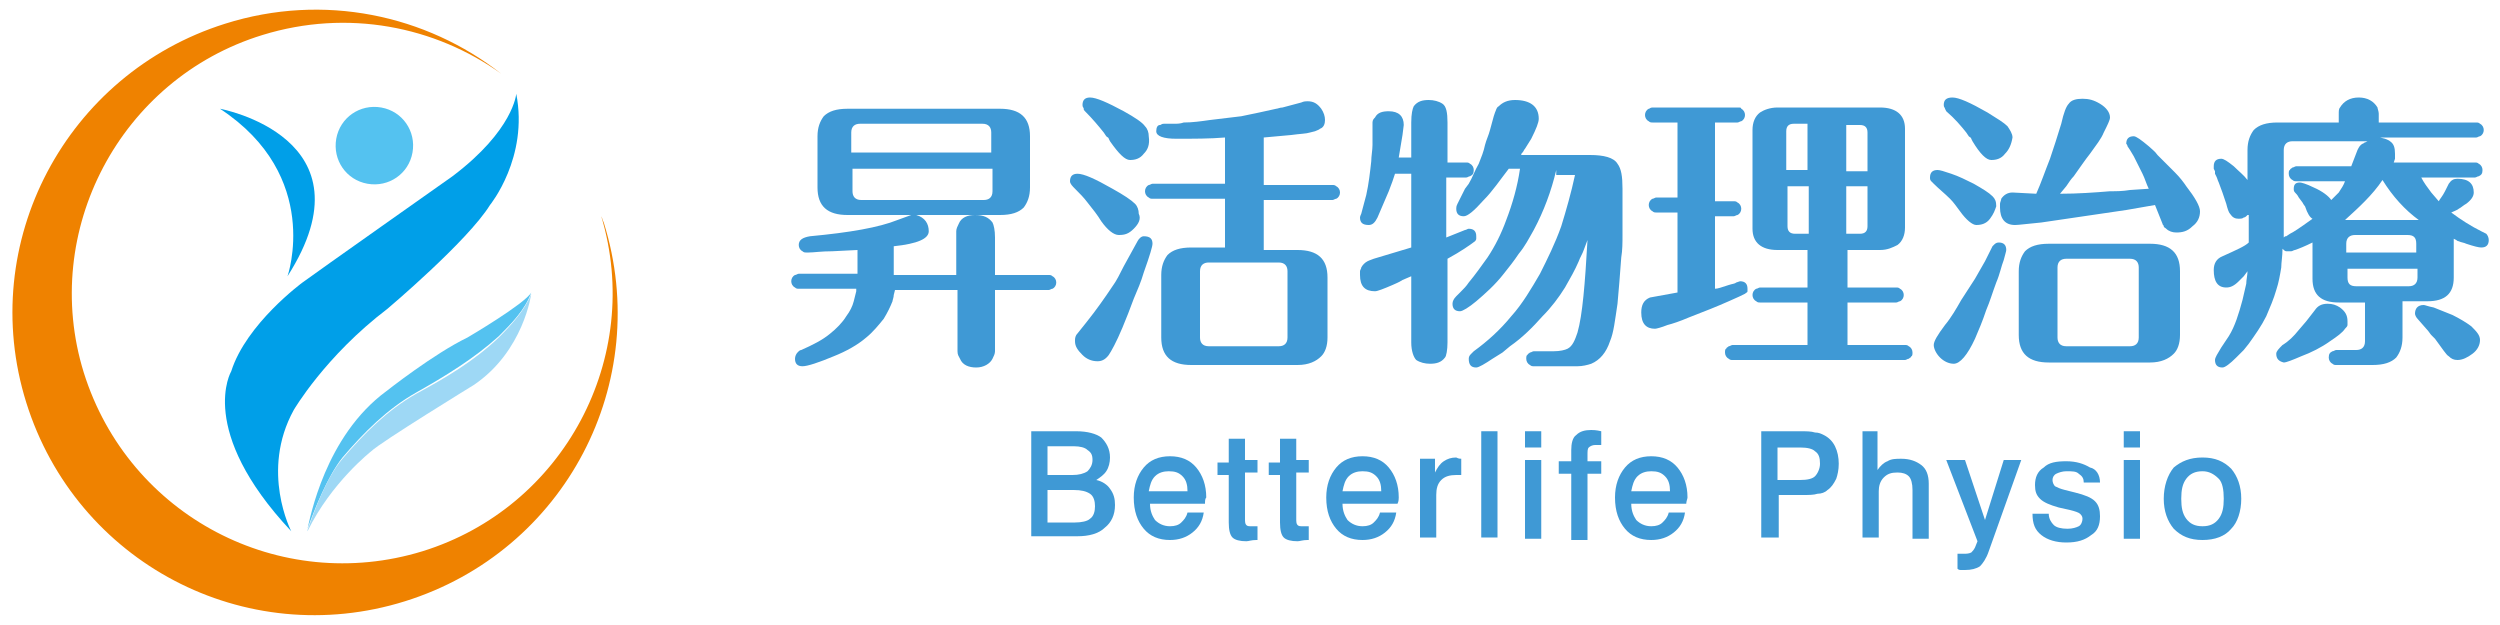
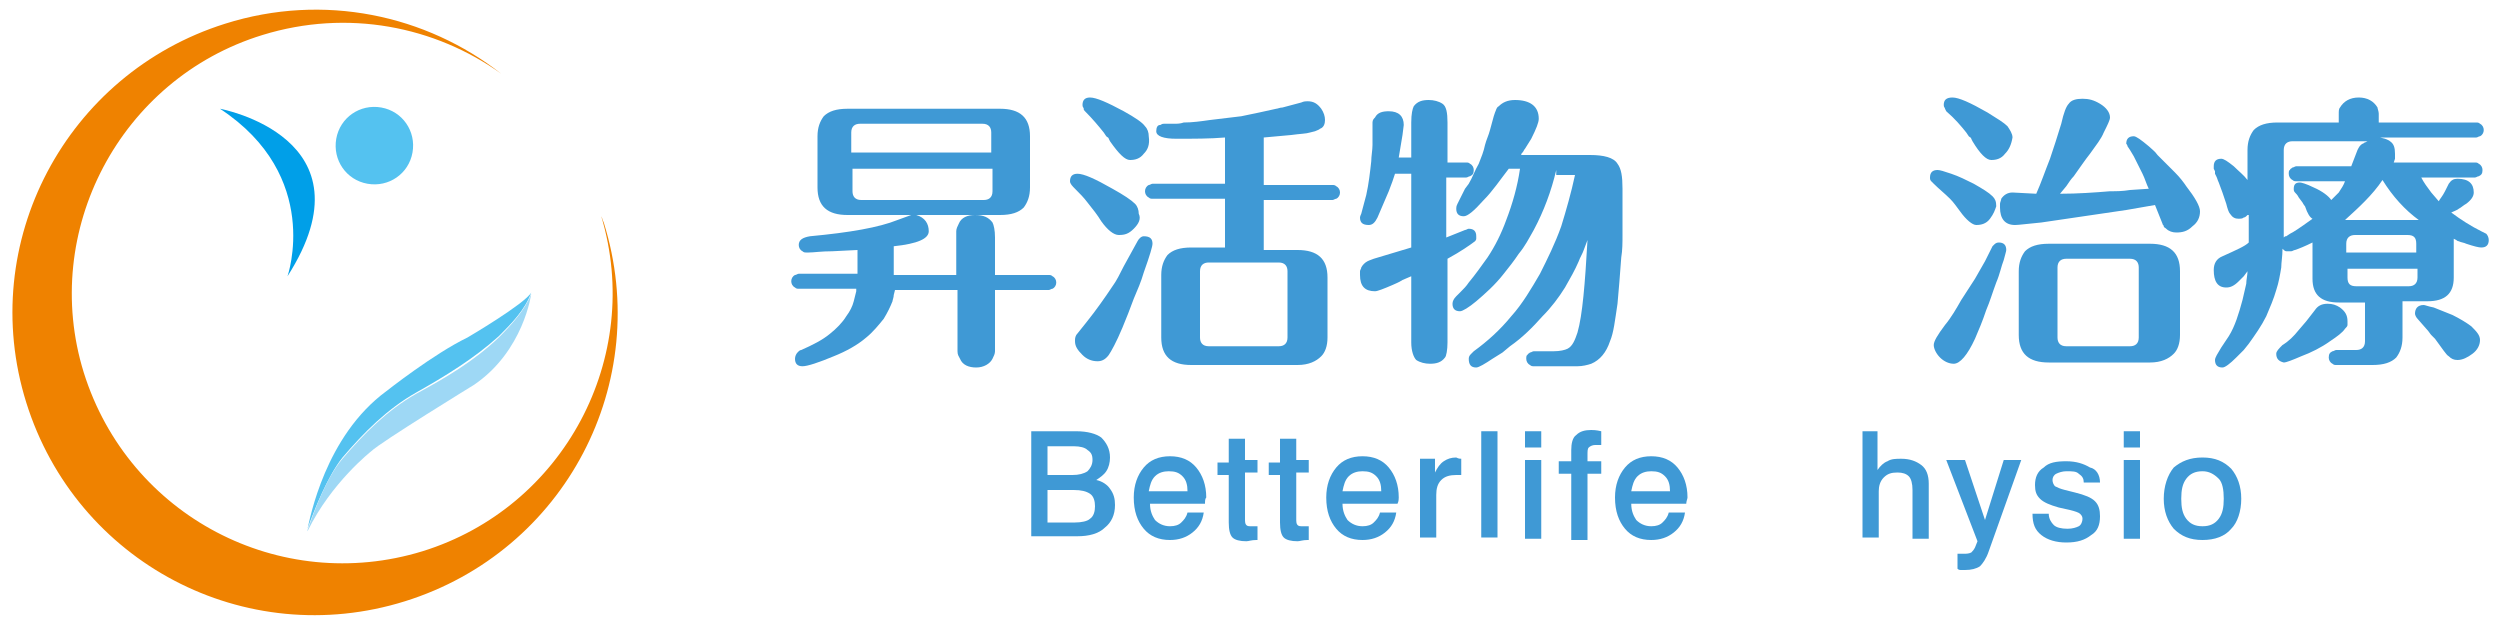
<svg xmlns="http://www.w3.org/2000/svg" version="1.1" id="圖層_1" x="0px" y="0px" viewBox="0 0 200 50" style="enable-background:new 0 0 200 50;" xml:space="preserve">
  <style type="text/css"> .st0{fill:#3F99D5;} .st1{fill:#EF8200;} .st2{fill:#009FE8;} .st3{fill:#54C2F0;} .st4{fill:#9ED8F5;} </style>
  <g>
    <g>
      <g>
        <path class="st0" d="M71.6,22h4.9v-3.2c0-0.1,0-0.2,0-0.3c0-0.2,0.1-0.4,0.2-0.6c0.2-0.5,0.7-0.7,1.3-0.7c0.7,0,1.1,0.2,1.4,0.6 c0.1,0.2,0.2,0.6,0.2,1.2V22h4.1c0.1,0,0.2,0,0.2,0c0.1,0,0.2,0,0.3,0.1c0.2,0.1,0.3,0.3,0.3,0.5c0,0.2-0.1,0.4-0.3,0.5 c-0.1,0-0.2,0.1-0.3,0.1c-0.1,0-0.2,0-0.2,0h-4.1v4.6c0,0.1,0,0.2,0,0.3c0,0.2-0.1,0.4-0.2,0.6c-0.2,0.4-0.7,0.7-1.3,0.7 s-1.1-0.2-1.3-0.7c-0.1-0.2-0.2-0.3-0.2-0.6c0-0.1,0-0.2,0-0.3v-4.6h-5l-0.1,0.4c0,0.2-0.1,0.4-0.1,0.5c-0.2,0.5-0.4,0.9-0.7,1.4 c-0.4,0.5-0.9,1.1-1.4,1.5c-0.7,0.6-1.6,1.1-2.6,1.5c-1.2,0.5-2.1,0.8-2.5,0.8c-0.4,0-0.6-0.2-0.6-0.6c0-0.2,0.1-0.4,0.2-0.5 c0,0,0.1-0.1,0.1-0.1c0,0,0.1-0.1,0.2-0.1c0.9-0.4,1.7-0.8,2.3-1.3c0.5-0.4,1-0.9,1.3-1.4c0.3-0.4,0.5-0.8,0.6-1.2l0.2-0.8l0-0.2 h-4.4c-0.1,0-0.2,0-0.2,0c-0.1,0-0.2,0-0.3-0.1c-0.2-0.1-0.3-0.3-0.3-0.5c0-0.2,0.1-0.4,0.3-0.5c0.1,0,0.2-0.1,0.3-0.1 c0.1,0,0.2,0,0.2,0h4.5l0-1.1V20l-2,0.1c-0.9,0-1.5,0.1-1.9,0.1h-0.2c-0.1,0-0.2,0-0.3-0.1c-0.2-0.1-0.3-0.3-0.3-0.5 c0-0.4,0.3-0.6,0.9-0.7c3.2-0.3,5.5-0.7,7-1.3l1.1-0.4h-5.1c-1.6,0-2.4-0.7-2.4-2.2v-4.1c0-0.7,0.2-1.2,0.5-1.6 c0.4-0.4,1-0.6,1.9-0.6H80c1.6,0,2.4,0.7,2.4,2.2V15c0,0.7-0.2,1.2-0.5,1.6c-0.4,0.4-1,0.6-1.9,0.6h-6.7c0.7,0.2,1,0.7,1,1.3 c0,0.6-0.9,1-2.8,1.2V22z M79.3,12.2v-1.6c0-0.4-0.2-0.7-0.7-0.7h-9.8c-0.4,0-0.7,0.2-0.7,0.7v1.6H79.3z M68.2,13.5v1.8 c0,0.4,0.2,0.7,0.7,0.7h9.8c0.4,0,0.7-0.2,0.7-0.7v-1.8H68.2z" />
        <path class="st0" d="M90.7,18.3c-0.4,0.4-0.7,0.5-1.2,0.5c-0.4,0-0.9-0.4-1.4-1.1c-0.3-0.5-0.7-1-1.1-1.5c-0.3-0.4-0.6-0.7-1-1.1 c-0.2-0.2-0.4-0.4-0.4-0.6c0-0.4,0.2-0.6,0.6-0.6c0.5,0,1.4,0.4,2.8,1.2c0.9,0.5,1.5,0.9,1.8,1.2c0.2,0.2,0.3,0.5,0.3,0.8 C91.3,17.5,91.1,17.9,90.7,18.3z M92.2,19.5c0,0.2-0.2,0.9-0.7,2.3c-0.2,0.7-0.5,1.4-0.8,2.1c-0.3,0.8-0.6,1.6-0.9,2.3 c-0.5,1.2-0.9,1.9-1.1,2.2c-0.3,0.4-0.6,0.5-0.9,0.5c-0.5,0-0.9-0.2-1.2-0.5C86.2,28,86,27.7,86,27.3c0-0.2,0-0.3,0.1-0.5l0.8-1 c0.8-1,1.5-2,2.1-2.9c0.3-0.4,0.6-1,0.9-1.6l1.1-2c0.1-0.2,0.3-0.4,0.5-0.4C92,18.9,92.2,19.1,92.2,19.5z M91.5,12.3 c-0.3,0.4-0.7,0.5-1.1,0.5c-0.4,0-0.9-0.5-1.6-1.5l-0.1-0.2c0-0.1-0.1-0.1-0.2-0.2l-0.2-0.3c-0.4-0.5-0.9-1.1-1.5-1.7 c-0.1-0.1-0.1-0.1-0.1-0.2c0-0.1-0.1-0.1-0.1-0.3c0-0.4,0.2-0.6,0.6-0.6c0.5,0,1.4,0.4,2.7,1.1c0.9,0.5,1.5,0.9,1.7,1.2 c0.2,0.2,0.3,0.5,0.3,0.8C92,11.6,91.8,12,91.5,12.3z M98,15.9h-5.6c-0.1,0-0.2,0-0.2,0c-0.1,0-0.2,0-0.3-0.1 c-0.2-0.1-0.3-0.3-0.3-0.5c0-0.2,0.1-0.4,0.3-0.5c0.1,0,0.2-0.1,0.3-0.1c0.1,0,0.2,0,0.2,0H98V11c-1.2,0.1-2.5,0.1-3.9,0.1 c-1,0-1.6-0.2-1.6-0.6c0-0.3,0.1-0.5,0.3-0.5c0.1,0,0.1-0.1,0.3-0.1l0.8,0c0.3,0,0.5,0,0.8-0.1c0.7,0,1.4-0.1,2.1-0.2 c0.9-0.1,1.7-0.2,2.5-0.3c1-0.2,1.9-0.4,2.8-0.6c0.1,0,0.3-0.1,0.5-0.1l1.5-0.4c0.2-0.1,0.4-0.1,0.5-0.1c0.5,0,0.8,0.2,1.1,0.6 c0.2,0.3,0.3,0.6,0.3,0.9c0,0.3-0.1,0.6-0.4,0.7c-0.1,0.1-0.2,0.1-0.4,0.2l-0.4,0.1c-0.3,0.1-0.8,0.1-1.5,0.2l-2.2,0.2v3.8h5.3 c0.1,0,0.2,0,0.2,0c0.1,0,0.2,0,0.3,0.1c0.2,0.1,0.3,0.3,0.3,0.5c0,0.2-0.1,0.4-0.3,0.5c-0.1,0-0.2,0.1-0.3,0.1 c-0.1,0-0.2,0-0.2,0h-5.3v4h2.7c1.6,0,2.4,0.7,2.4,2.2v4.8c0,0.7-0.2,1.2-0.5,1.5c-0.4,0.4-1,0.7-1.9,0.7h-8.5 c-1.6,0-2.4-0.7-2.4-2.2V22c0-0.7,0.2-1.2,0.5-1.6c0.4-0.4,1-0.6,1.9-0.6H98V15.9z M103,21.7c0-0.4-0.2-0.7-0.7-0.7h-5.6 c-0.4,0-0.7,0.2-0.7,0.7V27c0,0.4,0.2,0.7,0.7,0.7h5.6c0.4,0,0.7-0.2,0.7-0.7V21.7z" />
        <path class="st0" d="M117.1,13c0.1,0,0.2,0,0.2,0c0.1,0,0.2,0,0.3,0.1c0.2,0.1,0.3,0.3,0.3,0.5c0,0.3-0.1,0.4-0.3,0.5 c-0.1,0-0.2,0.1-0.3,0.1c-0.1,0-0.2,0-0.2,0h-1.4v4.8l1.5-0.6c0.1,0,0.2-0.1,0.3-0.1c0.4,0,0.6,0.2,0.6,0.6c0,0.1,0,0.2,0,0.2 c0,0.1-0.1,0.2-0.1,0.2c-0.4,0.3-1.1,0.8-2.2,1.4v6.7c0,0.6-0.1,1.1-0.2,1.2c-0.3,0.4-0.7,0.5-1.2,0.5c-0.4,0-0.8-0.1-1.1-0.3 c-0.2-0.2-0.4-0.7-0.4-1.4v-5.3l-0.7,0.3c-0.3,0.2-0.6,0.3-0.8,0.4c-0.7,0.3-1.2,0.5-1.4,0.5c-0.8,0-1.2-0.4-1.2-1.3 c0-0.1,0-0.2,0-0.3c0-0.1,0.1-0.2,0.1-0.3c0.1-0.2,0.3-0.4,0.5-0.5c0,0,0.2-0.1,0.5-0.2l3-0.9v-5.9h-1.3l-0.2,0.6 c-0.1,0.3-0.2,0.5-0.3,0.8c-0.3,0.7-0.6,1.4-0.9,2.1c-0.2,0.4-0.4,0.6-0.7,0.6c-0.5,0-0.7-0.2-0.7-0.6c0,0,0-0.1,0.1-0.3l0.4-1.5 c0.2-0.9,0.3-1.8,0.4-2.7c0-0.4,0.1-0.9,0.1-1.3l0-1.6c0-0.1,0-0.1,0-0.2c0-0.2,0.1-0.3,0.2-0.4c0.2-0.4,0.6-0.5,1.1-0.5 c0.8,0,1.2,0.4,1.2,1.1l-0.1,0.8c-0.1,0.6-0.2,1.2-0.3,1.8h1V9.8c0-0.7,0.1-1.1,0.2-1.3c0.3-0.4,0.7-0.5,1.2-0.5 c0.4,0,0.8,0.1,1.1,0.3c0.3,0.2,0.4,0.7,0.4,1.5V13H117.1z M124.5,13.6c-0.4,1.7-1,3.3-1.8,4.8c-0.4,0.7-0.7,1.3-1.2,1.9 c-0.4,0.6-0.8,1.1-1.2,1.6c-0.7,0.9-1.5,1.6-2.2,2.2c-0.6,0.5-1.1,0.8-1.3,0.8c-0.4,0-0.6-0.2-0.6-0.6c0-0.2,0.1-0.4,0.3-0.6 l0.4-0.4c0.2-0.2,0.4-0.4,0.6-0.7c0.5-0.6,1-1.3,1.5-2c0.6-0.9,1.1-1.9,1.5-3c0.5-1.3,0.9-2.7,1.1-4.1h-0.9 c-0.7,0.9-1.3,1.8-2,2.5c-0.8,0.9-1.3,1.3-1.6,1.3c-0.4,0-0.6-0.2-0.6-0.6c0-0.1,0-0.2,0.1-0.4c0.1-0.2,0.2-0.4,0.3-0.6 c0.1-0.2,0.2-0.4,0.3-0.6l0.3-0.4c0.3-0.5,0.5-1.1,0.8-1.6c0.2-0.5,0.4-1,0.5-1.5c0.1-0.4,0.3-0.8,0.4-1.2l0.3-1.1l0.1-0.3 c0.1-0.2,0.1-0.4,0.3-0.5c0.3-0.3,0.7-0.5,1.3-0.5c1.2,0,1.9,0.5,1.9,1.5c0,0.3-0.2,0.8-0.6,1.6l-0.5,0.8 c-0.1,0.1-0.1,0.2-0.2,0.3c-0.1,0.1-0.1,0.1-0.1,0.2h5.5c1.1,0,1.9,0.2,2.2,0.7c0.3,0.4,0.4,1,0.4,2v0.8c0,0.4,0,0.8,0,1.3l0,1.6 c0,0.6,0,1.2-0.1,1.8c-0.1,1.4-0.2,2.6-0.3,3.7c-0.2,1.3-0.3,2.3-0.6,3c-0.3,0.9-0.8,1.5-1.5,1.8c-0.3,0.1-0.7,0.2-1.1,0.2 c-0.3,0-0.7,0-1.1,0h-2.2c-0.1,0-0.2,0-0.2,0c-0.1,0-0.2,0-0.3-0.1c-0.2-0.1-0.3-0.3-0.3-0.5c0-0.1,0-0.3,0.1-0.3 c0-0.1,0.1-0.1,0.2-0.2c0.1,0,0.2-0.1,0.3-0.1c0.1,0,0.2,0,0.2,0h1.4c0.5,0,0.9-0.1,1.1-0.2c0.4-0.2,0.6-0.7,0.8-1.3 c0.4-1.4,0.6-3.9,0.8-7.4l-0.3,0.8c-0.1,0.3-0.3,0.6-0.4,0.9c-0.3,0.7-0.7,1.4-1.1,2.1c-0.5,0.8-1.1,1.6-1.8,2.3 c-0.8,0.9-1.6,1.7-2.6,2.4l-0.6,0.5l-0.8,0.5c-0.6,0.4-1.1,0.7-1.3,0.7c-0.4,0-0.6-0.2-0.6-0.7c0-0.2,0.1-0.3,0.2-0.4 c0,0,0.1-0.1,0.1-0.1l0.1-0.1c1.1-0.8,2.1-1.7,3-2.8c0.9-1,1.6-2.2,2.3-3.4c0.6-1.2,1.2-2.4,1.7-3.8c0.4-1.3,0.8-2.7,1.1-4.1 H124.5z" />
-         <path class="st0" d="M137.2,16.1h1.3c0.1,0,0.2,0,0.2,0c0.1,0,0.2,0,0.3,0.1c0.2,0.1,0.3,0.3,0.3,0.5c0,0.2-0.1,0.4-0.3,0.5 c-0.1,0-0.2,0.1-0.3,0.1c-0.1,0-0.2,0-0.2,0h-1.3v5.8c0.2,0,0.5-0.1,1.1-0.3c0.3-0.1,0.5-0.1,0.6-0.2l0.3-0.1 c0.4,0,0.6,0.2,0.6,0.6c0,0.1,0,0.2,0,0.2c0,0.1-0.1,0.1-0.2,0.2c-0.2,0.1-0.6,0.3-1.3,0.6c-0.9,0.4-1.9,0.8-3.2,1.3 c-0.7,0.3-1.3,0.5-1.7,0.6c-0.5,0.2-0.9,0.3-1,0.3c-0.7,0-1.1-0.4-1.1-1.3c0-0.6,0.2-1,0.7-1.2l2.2-0.4v-6.4h-1.5 c-0.1,0-0.2,0-0.2,0c-0.1,0-0.2,0-0.3-0.1c-0.2-0.1-0.3-0.3-0.3-0.5c0-0.2,0.1-0.4,0.3-0.5c0.1,0,0.2-0.1,0.3-0.1 c0.1,0,0.2,0,0.2,0h1.5v-6h-1.7c-0.1,0-0.2,0-0.3,0c-0.1,0-0.2,0-0.3-0.1c-0.2-0.1-0.3-0.3-0.3-0.5c0-0.2,0.1-0.4,0.3-0.5 c0.1,0,0.1-0.1,0.3-0.1c0.1,0,0.1,0,0.2,0h6.4c0.1,0,0.2,0,0.3,0c0.1,0,0.2,0,0.2,0.1c0.2,0.1,0.3,0.3,0.3,0.5 c0,0.2-0.1,0.4-0.3,0.5c-0.1,0-0.2,0.1-0.3,0.1c-0.1,0-0.1,0-0.2,0h-1.6V16.1z M147.8,23h3.7c0.1,0,0.2,0,0.2,0 c0.1,0,0.2,0,0.3,0.1c0.2,0.1,0.3,0.3,0.3,0.5c0,0.2-0.1,0.4-0.3,0.5c-0.1,0-0.2,0.1-0.3,0.1c-0.1,0-0.2,0-0.2,0h-3.7v3.4h4.4 c0.1,0,0.2,0,0.2,0c0.1,0,0.2,0,0.3,0.1c0.2,0.1,0.3,0.3,0.3,0.5c0,0.1,0,0.3-0.1,0.3c0,0.1-0.1,0.1-0.2,0.2 c-0.1,0-0.2,0.1-0.3,0.1c-0.1,0-0.2,0-0.2,0h-13.4c-0.1,0-0.2,0-0.2,0c-0.1,0-0.2,0-0.3-0.1c-0.2-0.1-0.3-0.3-0.3-0.5 c0-0.1,0-0.3,0.1-0.3c0-0.1,0.1-0.1,0.2-0.2c0.1,0,0.2-0.1,0.3-0.1c0.1,0,0.2,0,0.2,0h5.8v-3.4H141c-0.1,0-0.2,0-0.2,0 c-0.1,0-0.2,0-0.3-0.1c-0.2-0.1-0.3-0.3-0.3-0.5c0-0.2,0.1-0.4,0.3-0.5c0.1,0,0.2-0.1,0.3-0.1c0.1,0,0.2,0,0.2,0h3.6v-3h-2.4 c-1.3,0-2-0.6-2-1.7v-7.9c0-0.6,0.2-1.1,0.6-1.4c0.3-0.2,0.8-0.4,1.4-0.4h8.2c1.3,0,2,0.6,2,1.7v7.9c0,0.6-0.2,1.1-0.6,1.4 c-0.4,0.2-0.8,0.4-1.4,0.4h-2.6V23z M144.6,9.9h-1.1c-0.4,0-0.6,0.2-0.6,0.6v3.1h1.7V9.9z M144.6,14.9H143v3.2 c0,0.4,0.2,0.6,0.6,0.6h1.1V14.9z M147.7,13.7h1.7v-3.1c0-0.4-0.2-0.6-0.6-0.6h-1.1V13.7z M147.7,18.7h1.1c0.4,0,0.6-0.2,0.6-0.6 v-3.2h-1.7V18.7z" />
        <path class="st0" d="M159.2,17.5c-0.3,0.4-0.7,0.5-1.1,0.5c-0.3,0-0.8-0.4-1.3-1.1c-0.3-0.4-0.5-0.7-0.8-1 c-0.4-0.4-0.9-0.8-1.3-1.2c-0.1-0.1-0.1-0.1-0.2-0.2c-0.1-0.1-0.1-0.2-0.1-0.3c0-0.4,0.2-0.6,0.6-0.6c0.2,0,0.5,0.1,1.1,0.3 c0.6,0.2,1.2,0.5,1.8,0.8c0.7,0.4,1.2,0.7,1.5,1c0.2,0.2,0.3,0.4,0.3,0.8C159.6,16.8,159.5,17.1,159.2,17.5z M160.5,20 c0,0.1-0.1,0.4-0.2,0.8c-0.2,0.5-0.3,1.1-0.6,1.8c-0.3,0.8-0.5,1.5-0.8,2.2c-0.3,0.9-0.6,1.6-0.9,2.3c-0.6,1.3-1.2,2-1.7,2 c-0.4,0-0.8-0.2-1.1-0.5c-0.3-0.3-0.5-0.7-0.5-1c0-0.3,0.3-0.8,0.9-1.6c0.5-0.6,0.9-1.3,1.3-2c0.4-0.6,0.7-1.1,1.1-1.7 c0.3-0.5,0.5-0.9,0.8-1.4l0.6-1.2l0.1-0.1c0.1-0.1,0.2-0.2,0.4-0.2C160.3,19.4,160.5,19.6,160.5,20z M160.4,12.3 c-0.3,0.4-0.7,0.5-1.1,0.5c-0.4,0-0.9-0.5-1.5-1.5l-0.1-0.2c0-0.1-0.1-0.1-0.2-0.2l-0.2-0.3c-0.4-0.5-0.9-1.1-1.6-1.7l-0.1-0.2 c0-0.1-0.1-0.1-0.1-0.3c0-0.4,0.2-0.6,0.7-0.6c0.5,0,1.4,0.4,2.8,1.2c0.8,0.5,1.3,0.8,1.6,1.1c0.2,0.3,0.4,0.6,0.4,0.9 C160.9,11.6,160.7,12,160.4,12.3z M162.9,15.5c0.4-0.9,0.7-1.8,1.1-2.8c0.3-0.9,0.6-1.8,0.9-2.8c0.2-0.9,0.4-1.4,0.6-1.6 c0.2-0.3,0.6-0.4,1.1-0.4c0.5,0,0.9,0.1,1.4,0.4c0.5,0.3,0.8,0.7,0.8,1.1c0,0.2-0.2,0.6-0.5,1.2c-0.2,0.5-0.6,1-1.1,1.7 c-0.4,0.5-0.8,1.1-1.3,1.8c-0.2,0.2-0.4,0.5-0.6,0.8l-0.5,0.6c1.4,0,2.8-0.1,4-0.2c0.5,0,1,0,1.6-0.1l1.5-0.1 c-0.2-0.4-0.3-0.8-0.5-1.2l-0.7-1.4c0,0,0,0,0,0c0,0,0,0,0,0l-0.3-0.5l-0.2-0.3c0-0.1-0.1-0.2-0.1-0.2c0-0.4,0.2-0.6,0.6-0.6 c0.2,0,0.6,0.3,1.2,0.8c0.2,0.2,0.5,0.4,0.7,0.7l0.5,0.5c0.3,0.3,0.6,0.6,0.9,0.9c0.4,0.4,0.7,0.8,0.9,1.1c0.7,0.9,1.1,1.6,1.1,2 c0,0.5-0.2,0.9-0.6,1.2c-0.4,0.4-0.8,0.5-1.3,0.5c-0.3,0-0.6-0.1-0.8-0.3c-0.1-0.1-0.2-0.1-0.2-0.2c0-0.1-0.1-0.1-0.1-0.2 l-0.6-1.5l-2.3,0.4l-6.8,1c-1.1,0.1-1.8,0.2-2.1,0.2c-0.8,0-1.2-0.5-1.2-1.4c0-0.1,0-0.2,0-0.3c0-0.1,0.1-0.3,0.1-0.4 c0.2-0.3,0.5-0.5,0.9-0.5L162.9,15.5z M174.4,26.8c0,0.7-0.2,1.2-0.5,1.5c-0.4,0.4-1,0.7-1.9,0.7h-8.1c-1.6,0-2.4-0.7-2.4-2.2 v-5.1c0-0.7,0.2-1.2,0.5-1.6c0.4-0.4,1-0.6,1.9-0.6h8.1c1.6,0,2.4,0.7,2.4,2.2V26.8z M171.1,21.4c0-0.4-0.2-0.7-0.7-0.7h-5.1 c-0.4,0-0.7,0.2-0.7,0.7V27c0,0.4,0.2,0.7,0.7,0.7h5.1c0.4,0,0.7-0.2,0.7-0.7V21.4z" />
        <path class="st0" d="M179.8,17.2c0,0-0.1,0.1-0.1,0.1c0,0-0.1,0.1-0.2,0.1c-0.1,0.1-0.3,0.1-0.4,0.1c-0.3,0-0.5-0.1-0.7-0.4 c-0.1-0.1-0.2-0.4-0.3-0.8c-0.2-0.6-0.4-1.2-0.6-1.7c-0.1-0.2-0.1-0.3-0.2-0.5l-0.1-0.2c0,0,0,0,0-0.1c0,0,0-0.1,0-0.1l-0.1-0.2 c0-0.1,0-0.2,0-0.2c0-0.4,0.2-0.6,0.6-0.6c0.2,0,0.5,0.2,1,0.6c0.4,0.4,0.8,0.7,1.1,1.1V12c0-0.7,0.2-1.2,0.5-1.6 c0.4-0.4,1-0.6,1.9-0.6h4.9c0-0.3,0-0.5,0-0.7c0-0.2,0-0.4,0.1-0.5c0.3-0.5,0.8-0.8,1.5-0.8c0.7,0,1.2,0.3,1.5,0.8 c0,0.1,0.1,0.3,0.1,0.5c0,0.1,0,0.4,0,0.7h7.6c0.1,0,0.2,0,0.2,0c0.1,0,0.2,0,0.3,0.1c0.2,0.1,0.3,0.3,0.3,0.5 c0,0.2-0.1,0.4-0.3,0.5c-0.1,0-0.2,0.1-0.3,0.1c-0.1,0-0.2,0-0.2,0h-7.5l0.4,0.1c0.2,0.1,0.3,0.1,0.4,0.2c0.3,0.2,0.4,0.5,0.4,1 c0,0.1,0,0.2,0,0.4l-0.1,0.3h6.3c0.1,0,0.2,0,0.2,0c0.1,0,0.2,0,0.3,0.1c0.2,0.1,0.3,0.3,0.3,0.5c0,0.3-0.1,0.4-0.3,0.5 c-0.1,0-0.2,0.1-0.3,0.1c-0.1,0-0.2,0-0.2,0h-4.1c0.2,0.4,0.5,0.8,0.8,1.2l0.6,0.7c0.1-0.2,0.3-0.4,0.5-0.8l0.3-0.6 c0.2-0.3,0.4-0.4,0.7-0.4c0.9,0,1.3,0.4,1.3,1.1c0,0.3-0.2,0.6-0.6,0.9c-0.2,0.1-0.4,0.3-0.6,0.4c-0.1,0.1-0.4,0.2-0.6,0.3 c0.8,0.6,1.6,1.1,2.4,1.5l0.2,0.1l0.2,0.1c0.1,0.1,0.2,0.3,0.2,0.5c0,0.4-0.2,0.6-0.6,0.6c-0.2,0-0.6-0.1-1.2-0.3 c-0.2-0.1-0.4-0.1-0.6-0.2c-0.1,0-0.2-0.1-0.2-0.1l-0.2-0.1c0,0.1,0,0.2,0,0.4v2.7c0,1.3-0.7,1.9-2.1,1.9h-2V27 c0,0.7-0.2,1.2-0.5,1.6c-0.4,0.4-1,0.6-1.9,0.6h-2.7c-0.1,0-0.2,0-0.2,0c-0.1,0-0.2,0-0.3-0.1c-0.2-0.1-0.3-0.3-0.3-0.5 c0-0.3,0.1-0.4,0.3-0.5c0.1,0,0.2-0.1,0.3-0.1c0.1,0,0.2,0,0.2,0h1.4c0.4,0,0.7-0.2,0.7-0.7v-3.1h-2.1c-1.4,0-2.1-0.6-2.1-1.9 v-2.9c-0.6,0.3-1.1,0.5-1.4,0.6c-0.1,0-0.2,0.1-0.3,0.1c0,0-0.1,0-0.2,0l-0.2,0c-0.1,0-0.2-0.1-0.3-0.2c0,0.6-0.1,1.1-0.1,1.5 c-0.1,0.6-0.2,1.2-0.4,1.8c-0.2,0.7-0.5,1.4-0.8,2.1c-0.4,0.8-0.9,1.5-1.4,2.2l-0.4,0.5c-0.2,0.2-0.4,0.4-0.6,0.6 c-0.5,0.5-0.9,0.8-1.1,0.8c-0.4,0-0.6-0.2-0.6-0.6c0-0.2,0.2-0.5,0.5-1l0.6-0.9c0.5-0.8,0.8-1.8,1.1-2.9c0.1-0.4,0.2-0.9,0.3-1.3 c0-0.3,0.1-0.7,0.1-1l-0.3,0.4c-0.2,0.2-0.3,0.3-0.4,0.4c-0.4,0.4-0.7,0.5-1,0.5c-0.7,0-1-0.5-1-1.4c0-0.5,0.2-0.9,0.7-1.1 c1.1-0.5,1.8-0.8,2.1-1.1V17.2z M182.1,28.3c0-0.2,0.2-0.4,0.5-0.7c0.5-0.3,0.9-0.7,1.3-1.2l0.6-0.7l0.7-0.9 c0.2-0.3,0.5-0.5,1-0.5c0.4,0,0.7,0.1,1,0.3c0.4,0.3,0.6,0.6,0.6,1.1c0,0.1,0,0.2,0,0.3c0,0.1-0.1,0.2-0.2,0.3 c-0.2,0.3-0.6,0.6-1.2,1c-0.7,0.5-1.5,0.9-2.3,1.2c-0.7,0.3-1.2,0.5-1.4,0.5C182.3,28.9,182.1,28.7,182.1,28.3z M182.7,19 c0.1-0.1,0.1-0.1,0.2-0.1l0.3-0.2c0.4-0.2,0.8-0.5,1.1-0.7l0.7-0.5c-0.2-0.1-0.4-0.4-0.6-1c0,0-0.1-0.1-0.2-0.3l-0.3-0.4 c-0.1-0.2-0.2-0.3-0.3-0.4c-0.1-0.1-0.1-0.2-0.1-0.3c0-0.4,0.2-0.5,0.5-0.5c0.1,0,0.5,0.1,1.1,0.4c0.7,0.3,1.2,0.7,1.4,1l0.2-0.2 c0,0,0.1-0.1,0.1-0.1l0.3-0.3c0.2-0.3,0.4-0.6,0.5-0.9h-3.7c-0.1,0-0.2,0-0.2,0c-0.1,0-0.2,0-0.3-0.1c-0.2-0.1-0.3-0.3-0.3-0.5 c0-0.1,0-0.3,0.1-0.3c0-0.1,0.1-0.1,0.2-0.2c0.1,0,0.2-0.1,0.3-0.1c0.1,0,0.2,0,0.2,0h4.2l0.5-1.3c0.1-0.2,0.2-0.4,0.4-0.5 c0.1,0,0.1-0.1,0.2-0.1l0.2-0.1h-6c-0.4,0-0.7,0.2-0.7,0.7V19z M193.5,17.6c-1.1-0.8-2.1-1.9-2.9-3.2c-0.8,1.2-1.9,2.2-3,3.2 H193.5z M193.3,20.2v-0.7c0-0.5-0.2-0.7-0.7-0.7h-4.2c-0.4,0-0.7,0.2-0.7,0.7v0.7H193.3z M187.8,21.5v0.7c0,0.5,0.2,0.7,0.7,0.7 h4.2c0.4,0,0.7-0.2,0.7-0.7v-0.7H187.8z M193.9,24.4c0.1,0,0.3,0.1,0.8,0.2c0.5,0.2,1,0.4,1.5,0.6c0.6,0.3,1.1,0.6,1.5,0.9 c0.4,0.4,0.7,0.7,0.7,1.1c0,0.4-0.2,0.8-0.6,1.1c-0.4,0.3-0.8,0.5-1.2,0.5c-0.3,0-0.5-0.1-0.7-0.3c-0.2-0.1-0.5-0.6-1.1-1.4 l-0.3-0.3c-0.1-0.1-0.2-0.3-0.4-0.5l-0.7-0.8c-0.1-0.1-0.2-0.3-0.2-0.4C193.2,24.7,193.4,24.4,193.9,24.4z" />
      </g>
      <g>
        <path class="st0" d="M82.4,34.5h3.7c0.9,0,1.6,0.2,2,0.5c0.4,0.4,0.7,0.9,0.7,1.6c0,0.4-0.1,0.8-0.3,1.1 c-0.2,0.3-0.5,0.5-0.8,0.7c0.5,0.1,0.9,0.4,1.1,0.7c0.3,0.4,0.4,0.8,0.4,1.3c0,0.8-0.3,1.4-0.8,1.8c-0.5,0.5-1.3,0.7-2.2,0.7 h-3.7V34.5z M83.8,35.7V38h2c0.5,0,0.9-0.1,1.2-0.3c0.2-0.2,0.4-0.5,0.4-0.9c0-0.4-0.1-0.6-0.4-0.8c-0.2-0.2-0.6-0.3-1.1-0.3 H83.8z M83.8,39.1v2.7H86c0.5,0,1-0.1,1.2-0.3c0.3-0.2,0.4-0.6,0.4-1c0-0.4-0.1-0.8-0.4-1c-0.3-0.2-0.7-0.3-1.3-0.3H83.8z" />
        <path class="st0" d="M96.4,40.3H92c0,0.6,0.2,1,0.4,1.3c0.3,0.3,0.7,0.5,1.2,0.5c0.4,0,0.7-0.1,0.9-0.3c0.2-0.2,0.4-0.4,0.5-0.8 h1.3c-0.1,0.7-0.4,1.2-0.9,1.6c-0.5,0.4-1.1,0.6-1.8,0.6c-0.9,0-1.6-0.3-2.1-0.9c-0.5-0.6-0.8-1.4-0.8-2.5c0-1,0.3-1.8,0.8-2.4 c0.5-0.6,1.2-0.9,2.1-0.9c0.9,0,1.6,0.3,2.1,0.9c0.5,0.6,0.8,1.4,0.8,2.4C96.4,39.9,96.4,40.1,96.4,40.3 C96.4,40.3,96.4,40.3,96.4,40.3z M95,39.3c0-0.5-0.1-0.9-0.4-1.2c-0.3-0.3-0.6-0.4-1.1-0.4c-0.4,0-0.8,0.1-1.1,0.4 c-0.3,0.3-0.4,0.7-0.5,1.2H95z" />
        <path class="st0" d="M98.3,35.1h1.3v1.7h1v1h-1v3.7c0,0.2,0,0.4,0.1,0.5c0.1,0.1,0.2,0.1,0.4,0.1c0,0,0.1,0,0.1,0s0.1,0,0.1,0 l0.3,0v1.1c0,0-0.1,0-0.1,0c-0.4,0-0.6,0.1-0.8,0.1c-0.5,0-0.9-0.1-1.1-0.3c-0.2-0.2-0.3-0.6-0.3-1.2v-3.8h-0.9v-1h0.9V35.1z" />
        <path class="st0" d="M102.4,35.1h1.3v1.7h1v1h-1v3.7c0,0.2,0,0.4,0.1,0.5c0.1,0.1,0.2,0.1,0.4,0.1c0,0,0.1,0,0.1,0s0.1,0,0.1,0 l0.3,0v1.1c0,0-0.1,0-0.1,0c-0.4,0-0.6,0.1-0.8,0.1c-0.5,0-0.9-0.1-1.1-0.3c-0.2-0.2-0.3-0.6-0.3-1.2v-3.8h-0.9v-1h0.9V35.1z" />
        <path class="st0" d="M111.8,40.3h-4.4c0,0.6,0.2,1,0.4,1.3c0.3,0.3,0.7,0.5,1.2,0.5c0.4,0,0.7-0.1,0.9-0.3 c0.2-0.2,0.4-0.4,0.5-0.8h1.3c-0.1,0.7-0.4,1.2-0.9,1.6c-0.5,0.4-1.1,0.6-1.8,0.6c-0.9,0-1.6-0.3-2.1-0.9 c-0.5-0.6-0.8-1.4-0.8-2.5c0-1,0.3-1.8,0.8-2.4c0.5-0.6,1.2-0.9,2.1-0.9c0.9,0,1.6,0.3,2.1,0.9c0.5,0.6,0.8,1.4,0.8,2.4 C111.9,39.9,111.9,40.1,111.8,40.3C111.8,40.3,111.8,40.3,111.8,40.3z M110.5,39.3c0-0.5-0.1-0.9-0.4-1.2 c-0.3-0.3-0.6-0.4-1.1-0.4c-0.4,0-0.8,0.1-1.1,0.4c-0.3,0.3-0.4,0.7-0.5,1.2H110.5z" />
        <path class="st0" d="M116.9,36.7V38h-0.4c-0.5,0-0.9,0.1-1.2,0.4c-0.3,0.3-0.4,0.7-0.4,1.2v3.4h-1.3v-6.3h1.2v1.1 c0.2-0.4,0.4-0.7,0.7-0.9c0.3-0.2,0.6-0.3,1-0.3c0,0,0,0,0,0C116.7,36.7,116.8,36.7,116.9,36.7z" />
        <path class="st0" d="M118.5,34.5h1.3v8.5h-1.3V34.5z" />
        <path class="st0" d="M122,34.5h1.3v1.3H122V34.5z M122,36.8h1.3v6.3H122V36.8z" />
        <path class="st0" d="M128.1,34.5v1.1l-0.3,0c-0.1,0-0.1,0-0.2,0c-0.2,0-0.4,0.1-0.5,0.2c-0.1,0.1-0.1,0.3-0.1,0.6v0.5h1.1v1H127 v5.3h-1.3v-5.3h-1v-1h1V36c0-0.5,0.1-1,0.4-1.2c0.3-0.3,0.7-0.4,1.2-0.4C127.4,34.4,127.7,34.4,128.1,34.5 C128.1,34.5,128.1,34.5,128.1,34.5z" />
        <path class="st0" d="M134.9,40.3h-4.4c0,0.6,0.2,1,0.4,1.3c0.3,0.3,0.7,0.5,1.2,0.5c0.4,0,0.7-0.1,0.9-0.3 c0.2-0.2,0.4-0.4,0.5-0.8h1.3c-0.1,0.7-0.4,1.2-0.9,1.6c-0.5,0.4-1.1,0.6-1.8,0.6c-0.9,0-1.6-0.3-2.1-0.9 c-0.5-0.6-0.8-1.4-0.8-2.5c0-1,0.3-1.8,0.8-2.4c0.5-0.6,1.2-0.9,2.1-0.9c0.9,0,1.6,0.3,2.1,0.9c0.5,0.6,0.8,1.4,0.8,2.4 C135,39.9,134.9,40.1,134.9,40.3C134.9,40.3,134.9,40.3,134.9,40.3z M133.6,39.3c0-0.5-0.1-0.9-0.4-1.2c-0.3-0.3-0.6-0.4-1.1-0.4 c-0.4,0-0.8,0.1-1.1,0.4c-0.3,0.3-0.4,0.7-0.5,1.2H133.6z" />
-         <path class="st0" d="M140.7,34.5h3.3c0.5,0,0.9,0,1.2,0.1c0.3,0,0.5,0.1,0.7,0.2c0.4,0.2,0.7,0.5,0.9,0.9 c0.2,0.4,0.3,0.9,0.3,1.4c0,0.5-0.1,0.9-0.2,1.2c-0.2,0.4-0.4,0.7-0.7,0.9c-0.2,0.2-0.5,0.3-0.8,0.3c-0.3,0.1-0.7,0.1-1.2,0.1 h-1.9v3.4h-1.4V34.5z M142.2,35.7v2.7h1.8c0.6,0,1-0.1,1.2-0.3c0.2-0.2,0.4-0.6,0.4-1c0-0.5-0.1-0.8-0.4-1 c-0.2-0.2-0.6-0.3-1.2-0.3H142.2z" />
        <path class="st0" d="M148.9,34.5h1.3v3.1c0.2-0.3,0.5-0.6,0.8-0.7c0.3-0.2,0.7-0.2,1.1-0.2c0.7,0,1.2,0.2,1.6,0.5 c0.4,0.3,0.6,0.8,0.6,1.5c0,0,0,0.1,0,0.2c0,0.1,0,0.2,0,0.3v3.9h-1.3v-3.9c0-0.5-0.1-0.9-0.3-1.1c-0.2-0.2-0.5-0.3-0.9-0.3 c-0.5,0-0.8,0.1-1.1,0.4c-0.3,0.3-0.4,0.7-0.4,1.1v3.7h-1.3V34.5z" />
        <path class="st0" d="M155.7,36.8h1.5l1.6,4.8l1.5-4.8h1.4l-2.6,7.3c-0.2,0.6-0.5,1-0.7,1.2c-0.3,0.2-0.7,0.3-1.2,0.3 c-0.1,0-0.3,0-0.3,0c-0.1,0-0.2,0-0.3-0.1v-1.2c0.1,0,0.2,0,0.3,0c0.1,0,0.2,0,0.2,0c0.2,0,0.4,0,0.6-0.1 c0.1-0.1,0.2-0.2,0.3-0.4l0.2-0.5L155.7,36.8z" />
        <path class="st0" d="M168,38.6h-1.3c0-0.3-0.1-0.5-0.4-0.7c-0.2-0.2-0.5-0.2-1-0.2c-0.3,0-0.6,0.1-0.8,0.2 c-0.2,0.1-0.3,0.3-0.3,0.5c0,0.2,0.1,0.4,0.2,0.5c0.2,0.1,0.4,0.2,0.8,0.3l0.8,0.2c0.8,0.2,1.3,0.4,1.6,0.7 c0.3,0.3,0.4,0.7,0.4,1.2c0,0.7-0.2,1.2-0.7,1.5c-0.5,0.4-1.1,0.6-2,0.6c-0.8,0-1.5-0.2-2-0.6c-0.5-0.4-0.7-0.9-0.7-1.7h1.3 c0,0.4,0.2,0.7,0.4,0.9c0.2,0.2,0.6,0.3,1.1,0.3c0.4,0,0.7-0.1,0.9-0.2c0.2-0.1,0.3-0.4,0.3-0.6c0-0.2-0.1-0.3-0.2-0.4 c-0.1-0.1-0.4-0.2-0.8-0.3l-0.9-0.2c-0.7-0.2-1.2-0.4-1.5-0.7c-0.3-0.3-0.4-0.6-0.4-1.1c0-0.6,0.2-1.1,0.7-1.4 c0.4-0.4,1-0.5,1.8-0.5c0.8,0,1.4,0.2,1.9,0.5C167.7,37.5,168,38,168,38.6z" />
        <path class="st0" d="M169.9,34.5h1.3v1.3h-1.3V34.5z M169.9,36.8h1.3v6.3h-1.3V36.8z" />
        <path class="st0" d="M176.2,36.6c1,0,1.7,0.3,2.3,0.9c0.5,0.6,0.8,1.4,0.8,2.4c0,1-0.3,1.9-0.8,2.4c-0.5,0.6-1.3,0.9-2.3,0.9 c-1,0-1.7-0.3-2.3-0.9c-0.5-0.6-0.8-1.4-0.8-2.4c0-1,0.3-1.9,0.8-2.5C174.5,36.9,175.2,36.6,176.2,36.6z M176.2,37.7 c-0.6,0-1,0.2-1.3,0.6c-0.3,0.4-0.4,0.9-0.4,1.6c0,0.7,0.1,1.2,0.4,1.6c0.3,0.4,0.7,0.6,1.3,0.6c0.6,0,1-0.2,1.3-0.6 c0.3-0.4,0.4-0.9,0.4-1.6c0-0.7-0.1-1.3-0.4-1.6C177.1,37.9,176.7,37.7,176.2,37.7z" />
      </g>
    </g>
    <g>
      <g>
        <g>
          <path class="st1" d="M33.8,44.1c-11.4,3.5-23.5-2.8-27.1-14.3C3.2,18.5,9.6,6.3,21,2.8c6.8-2.1,13.8-0.7,19.1,3.1 c-6-4.7-14.2-6.5-22.1-4C5.3,5.9-1.9,19.4,2.1,32.2c4,12.8,17.5,19.9,30.3,15.9c12.8-4,19.9-17.5,15.9-30.3 c-0.1-0.2-0.1-0.3-0.2-0.5C51.5,28.6,45.1,40.6,33.8,44.1z" />
        </g>
      </g>
      <g>
-         <path class="st2" d="M41.3,7.5c0,0-0.2,2.9-5.1,6.6c0,0-11.2,7.9-12,8.5c0,0-4.5,3.3-5.7,7.1c0,0-2.8,4.7,4.8,12.8 c0,0-2.5-4.8,0.2-9.7c0,0,2.5-4.3,7.5-8.1c0,0,6.4-5.4,8.2-8.3C39.2,16.4,42.3,12.6,41.3,7.5z" />
-         <path class="st2" d="M23,22.1c0,0,2.8-8-5.4-13.4C17.6,8.7,30.1,11,23,22.1z" />
+         <path class="st2" d="M23,22.1c0,0,2.8-8-5.4-13.4C17.6,8.7,30.1,11,23,22.1" />
        <path class="st3" d="M26.9,11.1c-0.3,1.7,0.8,3.3,2.5,3.6c1.7,0.3,3.3-0.8,3.6-2.5c0.3-1.7-0.8-3.3-2.5-3.6 C28.8,8.3,27.2,9.4,26.9,11.1z" />
        <g>
          <g>
            <path class="st3" d="M37.4,27c-2.7,1.3-6.5,4.3-6.5,4.3c-4.9,3.6-6.1,10.2-6.3,11c0.5-1.4,1.6-4.2,2.8-5.7 c1.7-2,3.6-3.9,5.9-5.2c2.3-1.3,4.6-2.7,6.6-4.5c1-1,2.1-2.1,2.6-3.5C42,24.3,37.4,27,37.4,27z" />
            <path class="st4" d="M39.9,27c-2,1.9-4.2,3.2-6.6,4.5c-2.3,1.3-4.2,3.2-5.9,5.2c-1.3,1.5-2.3,4.3-2.8,5.7c0,0.1,0,0.1,0,0.1 c1.9-3.9,5.1-6.4,5.1-6.4c0.7-0.7,8.2-5.3,8.2-5.3c4-2.7,4.6-7.3,4.6-7.3C42,24.8,40.9,26,39.9,27z" />
          </g>
        </g>
      </g>
    </g>
  </g>
</svg>